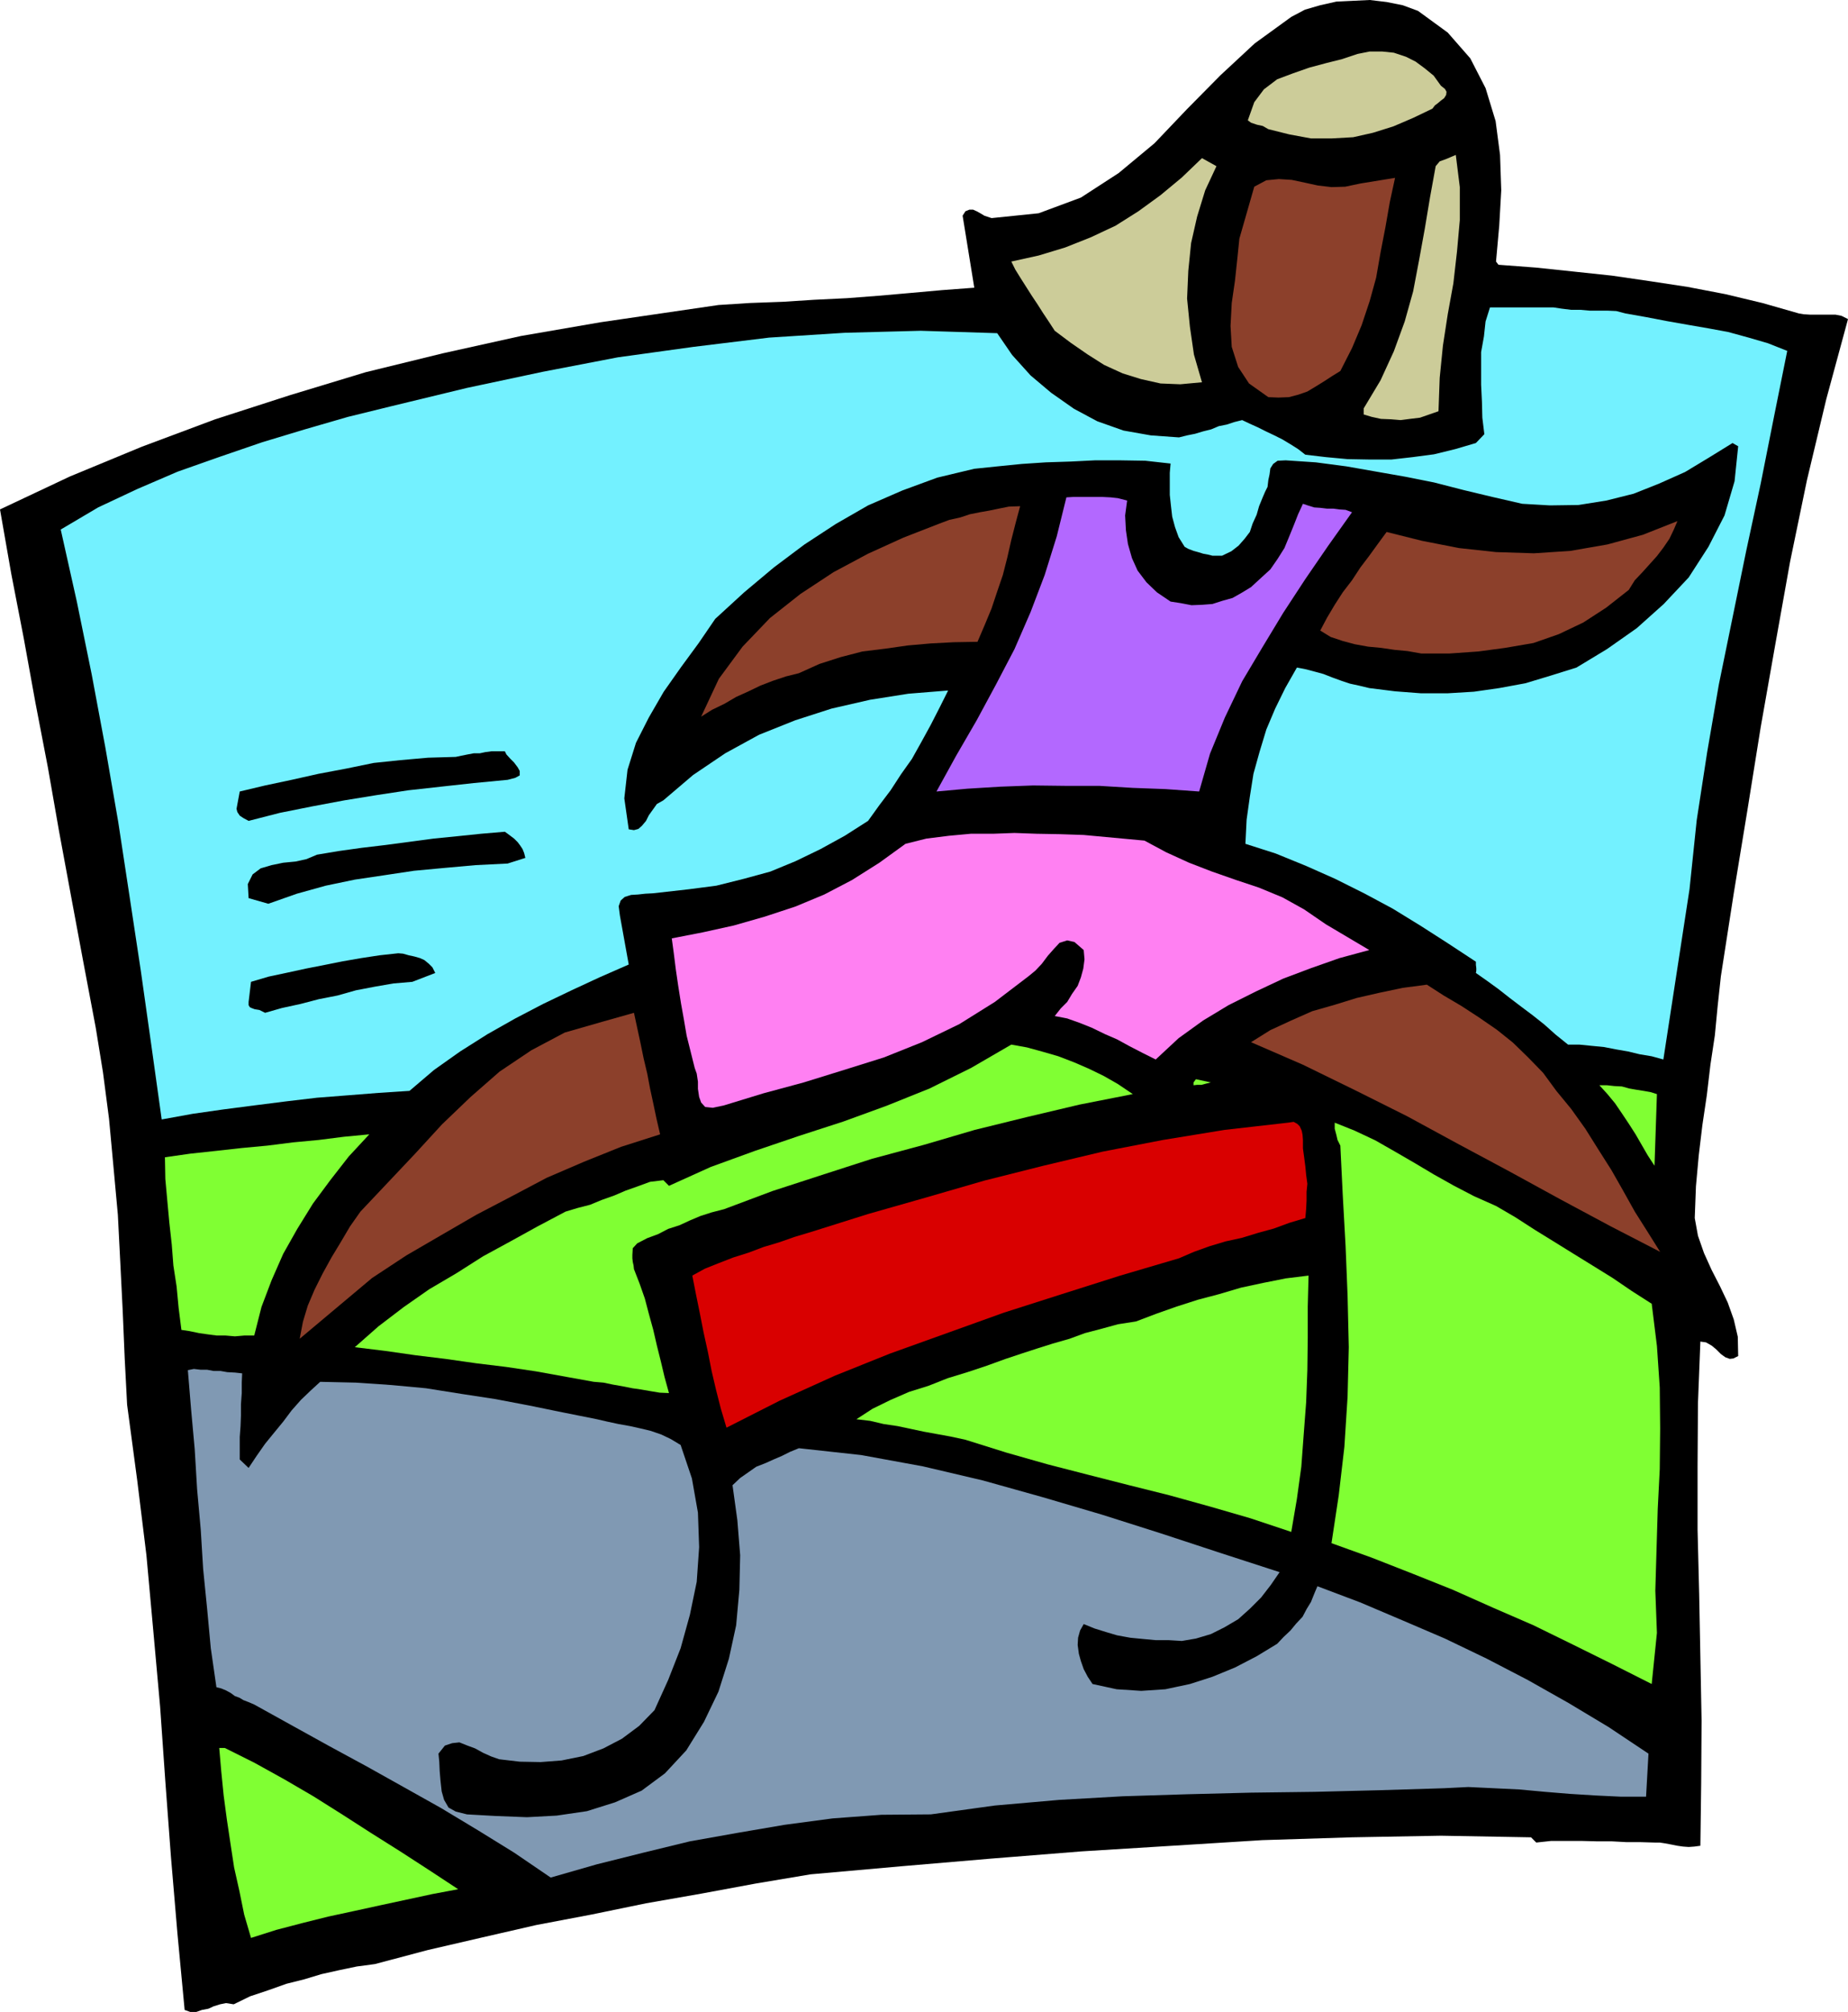
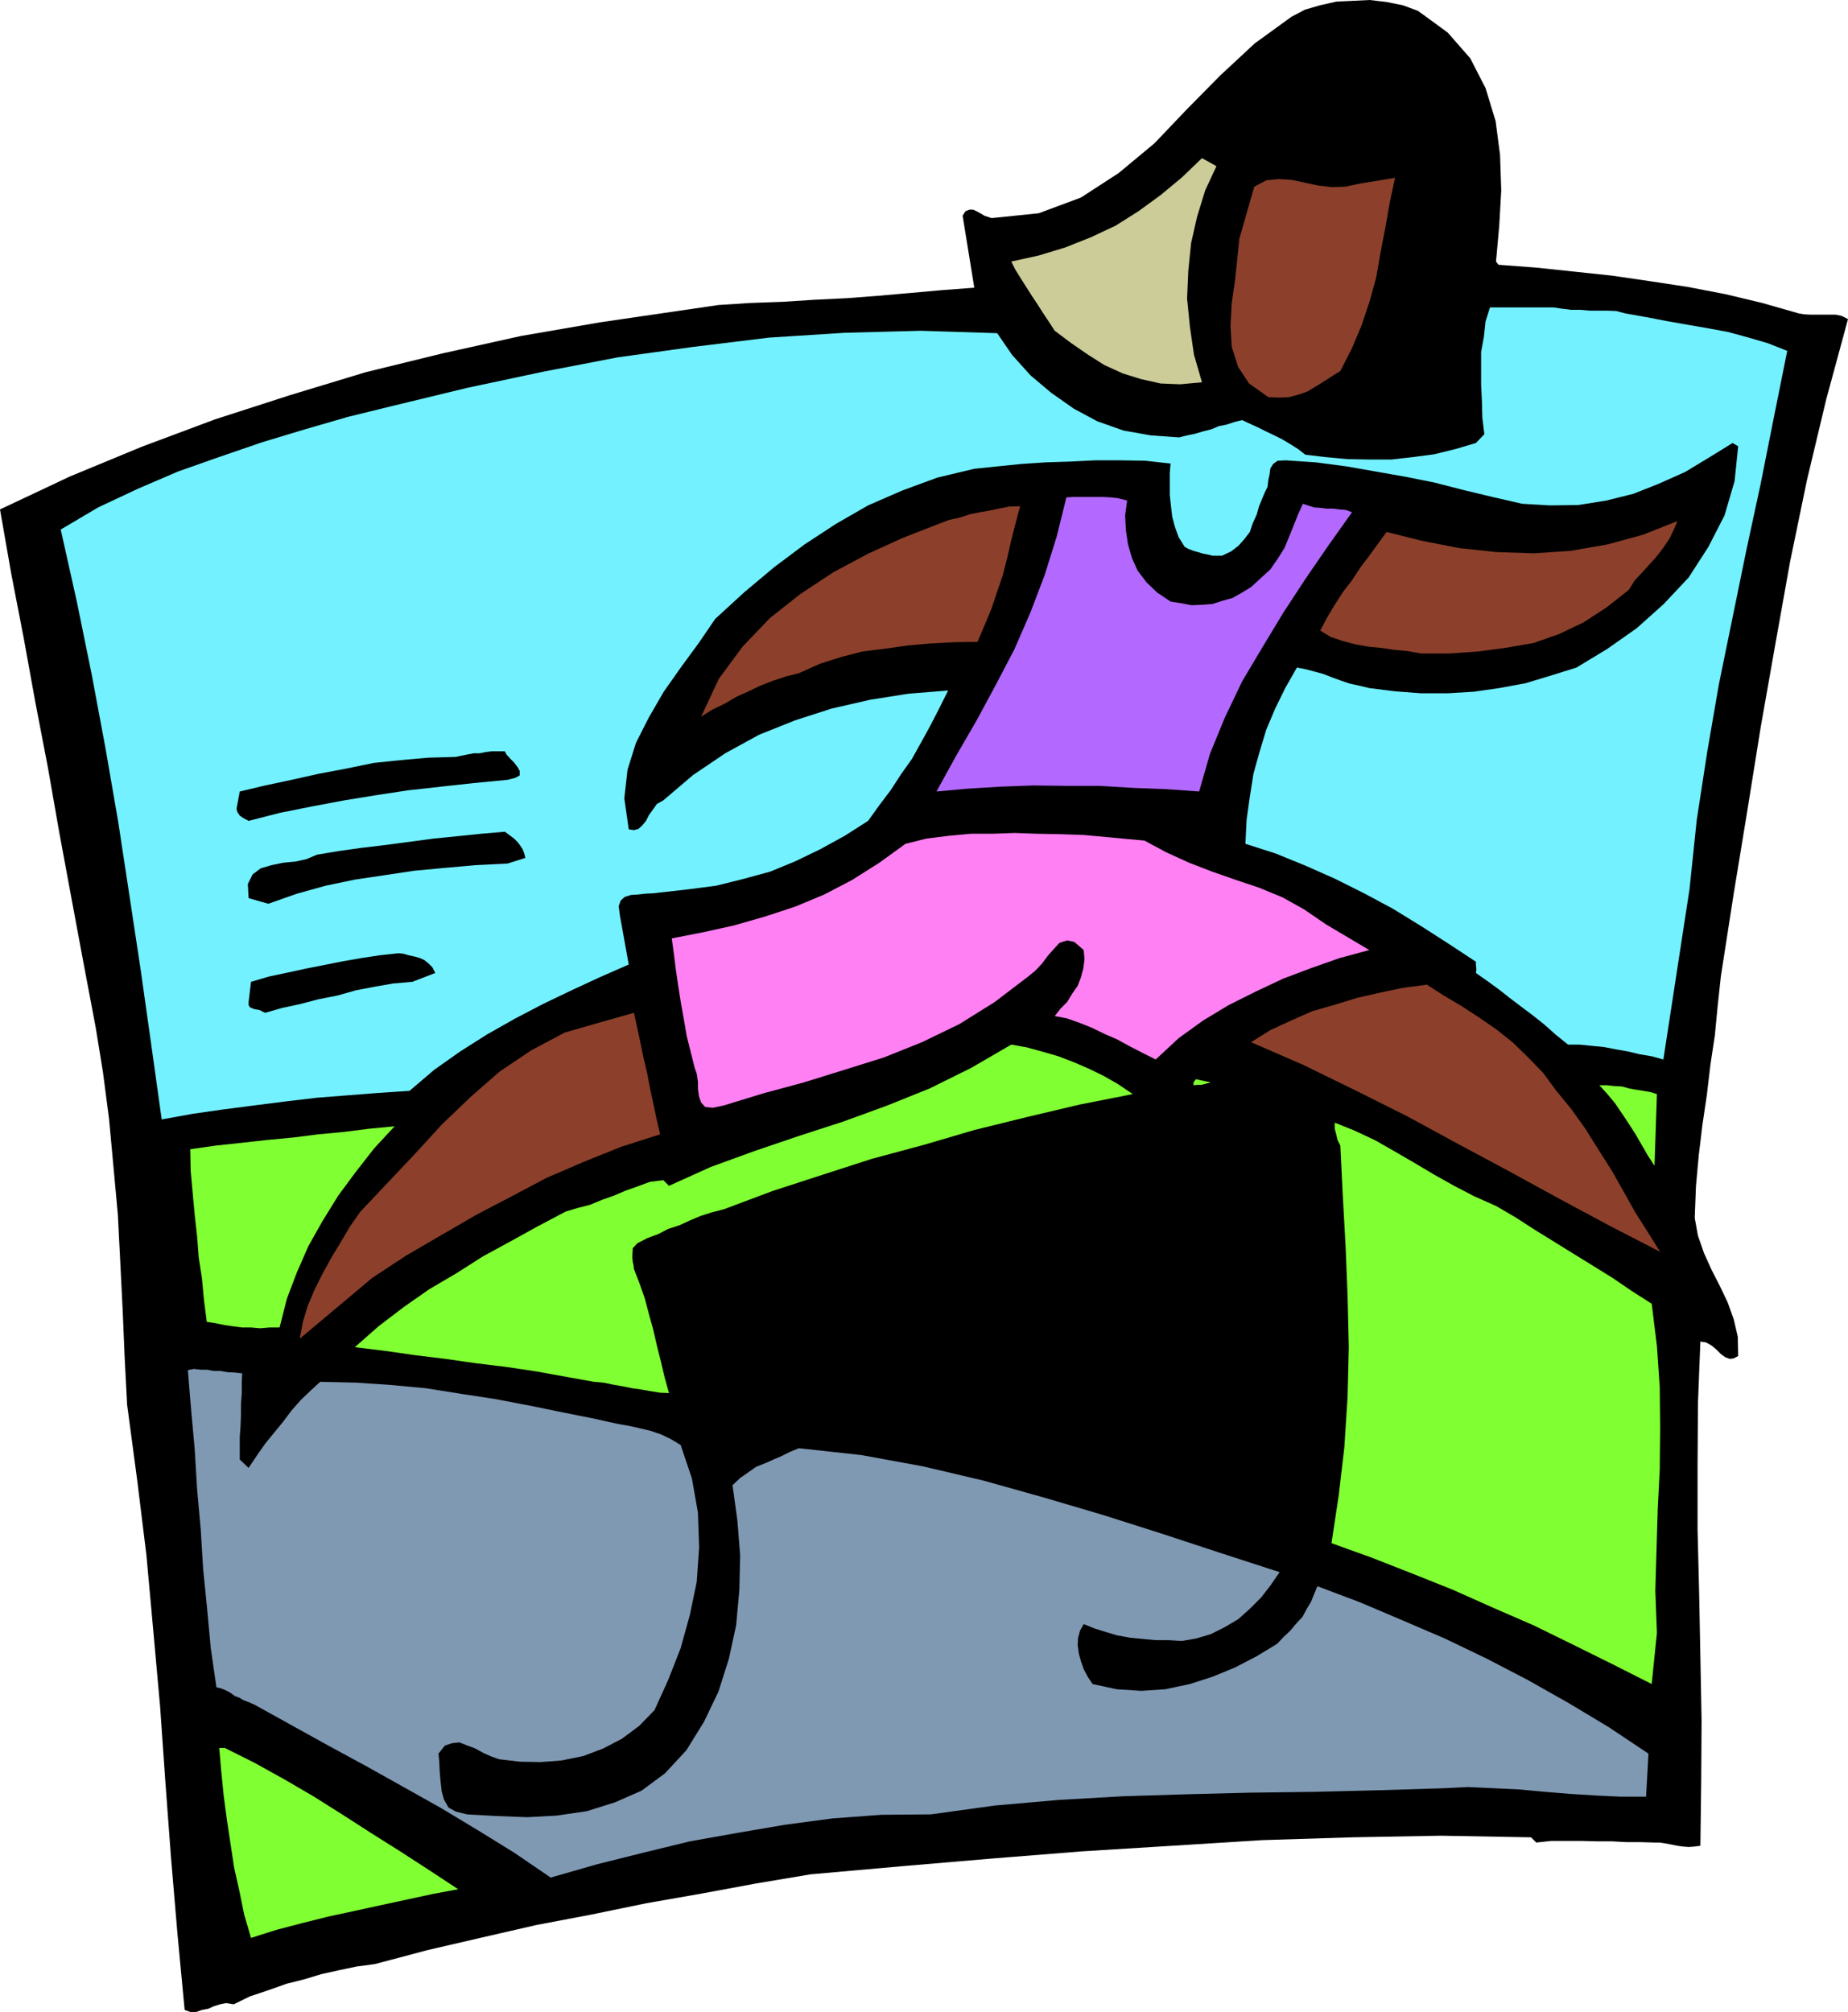
<svg xmlns="http://www.w3.org/2000/svg" height="480" viewBox="0 0 330.768 360" width="441.024">
  <path style="fill:#000" d="m440.27 415.617-.576 5.328-.504 5.256-.792 5.256-.648 5.472-.792 5.328-.648 5.4-.504 5.544-.216 5.688.576 3.168 1.08 3.096 1.368 3.024 1.512 2.952 1.368 2.88 1.08 3.024.72 3.096.072 3.456-.864.432-.648.072-.792-.288-.792-.576-.864-.864-.792-.648-1.008-.576-1.008-.144-.432 11.016-.072 11.304v11.304l.288 11.52.216 11.304.216 11.376-.072 11.232-.144 11.16-1.08.144-1.008.072-1.008-.072-1.008-.144-1.08-.216-1.152-.216-.936-.144h-.936l-2.448-.072h-2.52l-2.664-.144h-2.664l-2.736-.072h-5.472l-2.664.288-.936-.936-16.128-.288-15.912.288-16.056.504-16.128 1.008-16.272 1.008-16.2 1.296-16.056 1.368-16.2 1.44-9.864 1.656-9.72 1.8-9.864 1.728-9.792 2.016-9.864 1.872-9.72 2.232-9.648 2.232-9.504 2.52-3.24.432-3.096.648-3.24.72-3.096.936-3.168.792-3.24 1.152-3.24 1.08-2.952 1.44-1.368-.216-1.08.216-1.152.36-.936.432-1.152.216-1.008.36h-1.08l-1.008-.36-1.296-13.752-1.152-13.608-1.008-13.536-.936-13.392-1.224-13.608-1.224-13.464-1.656-13.464-1.8-13.464-.432-8.28-.36-8.568-.432-8.64-.432-8.496-.792-8.64-.792-8.568-1.08-8.28-1.296-7.992-2.232-11.808-2.16-11.592-2.16-11.664-2.016-11.52-2.232-11.592-2.088-11.52-2.232-11.52-2.016-11.52 12.528-5.904 12.888-5.328 13.104-4.896 13.392-4.32 13.536-4.104 13.824-3.384 13.968-3.096 14.184-2.448 21.168-3.096 5.616-.36 5.904-.216 5.616-.36 5.904-.288 5.616-.432 5.76-.504 5.616-.504 5.76-.432-2.088-12.888.504-.792.72-.288h.648l.648.288.648.36.72.432.648.216.648.216 8.424-.864 7.56-2.808 6.768-4.392 6.408-5.328 5.832-6.12 5.976-6.048 6.12-5.688 6.552-4.752 2.448-1.296 2.736-.792 2.88-.648 3.024-.144 2.952-.144 3.024.36 2.88.576 2.736 1.008 5.328 3.888 4.032 4.608 2.736 5.328 1.8 5.904.792 6.048.216 6.336-.36 6.336-.576 6.408.432.576 6.696.504 6.84.72 6.768.72 6.912 1.008 6.624 1.008 6.768 1.296 6.624 1.584 6.552 1.872.864.144 1.152.072h4.536l1.08.216 1.152.576-3.888 14.328-3.456 14.472-3.024 14.616-2.664 14.904-2.592 14.688-2.376 14.832-2.448 14.904z" transform="translate(-132.254 -240.945)" />
  <path style="fill:#73f1ff" d="m434.654 400.065-4.68 30.456-2.088-.576-2.16-.36-2.088-.504-2.088-.36-2.232-.432-2.232-.216-2.16-.216h-2.016l-2.232-1.8-2.016-1.8-2.088-1.656-2.016-1.512-2.088-1.584-2.016-1.584-2.088-1.512-1.944-1.368.072-.432v-.432l-.072-.576v-.576l-5.04-3.312-4.824-3.096-5.04-3.096-4.968-2.664-5.328-2.664-5.184-2.304-5.472-2.232-5.4-1.728.216-4.32.576-4.104.648-4.104 1.08-3.888 1.224-4.032 1.584-3.744 1.8-3.672 2.088-3.672 1.512.288 1.656.432 1.584.432 1.656.648 1.584.576 1.512.504 1.656.36 1.8.432 4.608.576 4.68.36h4.68l4.752-.288 4.536-.648 4.68-.864 4.536-1.368 4.608-1.44 5.472-3.312 5.328-3.744 4.824-4.32 4.464-4.752 3.528-5.472 2.88-5.616 1.8-6.12.648-6.264-1.008-.576-4.32 2.664-4.176 2.52-4.68 2.088-4.536 1.8-4.896 1.224-4.968.792-5.112.072-4.968-.288-5.328-1.224-5.112-1.224-5.328-1.368-5.04-1.008-5.328-.936-5.328-.936-5.472-.72-5.4-.36-1.44.072-.792.576-.504.792-.144 1.08-.216 1.008-.144 1.224-.432.864-.432 1.008-.648 1.584-.432 1.512-.72 1.584-.504 1.512-.936 1.224-1.08 1.224-1.296 1.008-1.656.792h-1.728l-.864-.216-.792-.144-.936-.288-.792-.216-.936-.36-.648-.36-1.08-1.728-.648-1.8-.504-1.872-.216-1.872-.216-2.016v-3.96l.144-1.656-4.536-.504-4.464-.072h-4.536l-4.32.216-4.464.144-4.32.288-4.32.432-4.176.432-6.624 1.584-6.264 2.304-6.12 2.664-5.76 3.312-5.616 3.672-5.472 4.104-5.328 4.464-5.184 4.752-2.952 4.32-3.168 4.32-3.096 4.392-2.664 4.608-2.304 4.536-1.512 4.824-.576 5.112.792 5.544.936.144.792-.216.648-.576.72-.864.504-1.008.72-1.008.72-1.008 1.152-.648 5.328-4.536 5.76-3.888 6.048-3.312 6.48-2.592 6.48-2.088 6.912-1.584 6.84-1.08 7.128-.576-1.512 3.024-1.584 3.096-1.656 3.024-1.728 3.096-1.944 2.736-1.872 2.88-2.016 2.664-2.016 2.808-4.176 2.664-4.32 2.376-4.464 2.16-4.536 1.872-4.752 1.296-4.896 1.224-4.968.648-5.112.576-1.296.144-1.368.072-1.296.144-1.224.072-1.152.36-.72.648-.36 1.008.216 1.656 1.584 8.784-5.256 2.304-4.968 2.304-5.112 2.448-4.968 2.592-4.968 2.808-4.896 3.096-4.68 3.312-4.392 3.744-5.544.36-5.472.432-5.544.432-5.472.648-5.688.72-5.544.72-5.544.792-5.544 1.008-1.872-13.392-1.872-13.248-2.016-13.32-2.016-13.248-2.304-13.32-2.448-13.104-2.664-13.032-2.88-12.888 6.696-3.96 7.056-3.312 7.2-3.096 7.56-2.664 7.56-2.592 7.632-2.304 7.704-2.232 7.92-1.944 13.392-3.24 13.536-2.88 13.464-2.592 13.536-1.872 13.536-1.656 13.536-.864 13.608-.36 13.68.432 2.664 3.888 3.312 3.672 3.672 3.096 4.104 2.88 4.176 2.232 4.68 1.656 4.896.864 5.04.36 1.44-.36 1.44-.288 1.44-.432 1.44-.36 1.368-.576 1.44-.288 1.296-.432 1.44-.36 1.368.648 1.44.648 1.44.72 1.512.72 1.44.72 1.44.864 1.368.864 1.296 1.008 3.672.432 3.888.36 3.888.072h3.96l3.816-.432 3.816-.504 3.816-.936 3.672-1.08 1.512-1.584-.36-2.952-.072-2.88-.144-3.024v-5.832l.504-2.808.288-2.664.792-2.52h11.376l1.44.216 1.728.216h1.656l1.656.144h3.168l1.584.072 1.656.432 3.672.648 3.744.72 3.672.648 3.744.648 3.528.648 3.672 1.008 3.456 1.008 3.456 1.368-2.376 11.808-2.376 11.952-2.592 12.024-2.448 11.952-2.448 11.952-2.088 12.096-1.872 12.168z" transform="translate(-132.254 -240.945)" />
  <path style="fill:#8c402b" d="m423.782 346.497-4.032 3.168-4.104 2.664-4.392 2.088-4.536 1.584-5.04.864-4.824.648-5.112.36h-5.112l-2.448-.432-2.304-.216-2.448-.36-2.304-.216-2.376-.432-2.16-.576-2.16-.72-1.872-1.152 1.224-2.304 1.368-2.304 1.44-2.232 1.656-2.16 1.512-2.304 1.584-2.088 1.512-2.088 1.584-2.16 6.336 1.584 6.624 1.296 6.624.72 6.768.216 6.552-.432 6.624-1.152 6.336-1.728 6.192-2.448-.648 1.512-.792 1.656-1.08 1.584-1.152 1.512-1.296 1.44-1.296 1.44-1.368 1.44z" transform="translate(-132.254 -240.945)" />
  <path style="fill:#80ff33" d="m428.39 449.529-1.224-1.872-1.08-1.872-1.08-1.872-1.152-1.8-1.296-1.944-1.224-1.8-1.368-1.656-1.44-1.584h1.368l1.296.144 1.368.072 1.296.36 1.224.216 1.368.216 1.224.216 1.152.36z" transform="translate(-132.254 -240.945)" />
  <path style="fill:#8c402b" d="m356.174 427.425 3.456-2.16 3.744-1.728 3.744-1.656 4.032-1.152 3.96-1.224 4.104-.936 4.104-.864 4.32-.576 3.024 1.944 3.168 1.872 3.096 2.016 3.24 2.232 2.88 2.304 2.736 2.664 2.664 2.736 2.376 3.24 2.664 3.24 2.52 3.528 2.304 3.672 2.376 3.744 2.088 3.672 2.088 3.744 2.232 3.528 2.304 3.672-8.928-4.608-9-4.824-9.072-4.968-9.144-4.896-9.144-4.968-9.216-4.608-9.432-4.608z" transform="translate(-132.254 -240.945)" />
  <path style="fill:#80ff33" d="m428.822 533.12-.936 9.145-7.128-3.6-6.984-3.456-7.056-3.456-7.128-3.096-7.272-3.24-7.2-2.88-7.344-2.88-7.2-2.592 1.296-8.568 1.008-8.64.576-9 .216-8.856-.216-9.216-.36-8.928-.504-9.072-.432-8.856-.504-1.008-.216-.936-.288-1.08v-1.08l3.6 1.44 3.672 1.728 3.528 2.016 3.6 2.088 3.384 2.016 3.6 2.016 3.6 1.872 3.888 1.728 3.456 2.016 3.456 2.232 3.384 2.088 3.6 2.232 3.384 2.088 3.6 2.232 3.384 2.304 3.6 2.304.936 7.56.504 7.416.072 7.344-.072 7.272-.36 7.128-.216 7.272-.216 7.344z" transform="translate(-132.254 -240.945)" />
  <path style="fill:#8099b3" d="M426.878 562.425h-4.536l-4.536-.216-4.608-.288-4.392-.36-4.68-.432-4.536-.216-4.536-.216-4.32.216-11.664.36-11.52.288-11.376.144-11.448.288-11.52.36-11.376.648-11.52 1.008-11.448 1.584-8.856.072-8.712.648-8.64 1.152-8.424 1.44-8.496 1.512-8.28 2.016-8.352 2.088-8.28 2.376-6.552-4.464-6.408-3.96-6.696-4.032-6.552-3.672-6.696-3.744-6.768-3.672-6.768-3.744-6.624-3.672-1.008-.432-.936-.36-.72-.432-.792-.288-.792-.576-.792-.432-.864-.36-.864-.216-1.008-6.984-.648-6.984-.72-7.2-.432-7.056-.648-7.2-.432-7.2-.648-7.128-.576-6.984 1.08-.216 1.224.144h1.152l1.152.216h1.224l1.224.216 1.368.072 1.296.144-.072 1.656v1.872l-.144 2.016v2.016l-.072 1.872-.144 1.944v4.032l1.584 1.512 1.44-2.16 1.512-2.16 1.584-1.944 1.656-2.016 1.512-2.016 1.656-1.872 1.728-1.656 1.728-1.584 6.408.144 6.336.432 6.192.576 6.336 1.008 6.12.936 6.048 1.152 5.976 1.224 6.12 1.224 1.872.432 2.016.432 2.016.36 1.944.432 1.8.432 1.872.648 1.656.792 1.8 1.08 2.016 5.976 1.08 6.12.216 6.192-.432 6.192-1.224 5.904-1.656 5.976-2.232 5.688-2.448 5.4-2.736 2.808-3.096 2.304-3.312 1.728-3.6 1.368-3.888.792-3.744.288-3.744-.072-3.672-.432-1.44-.504-1.44-.648-1.44-.792-1.368-.504-1.44-.576-1.296.144-1.296.432-1.152 1.44.144 1.44.072 1.656.144 1.728.216 1.944.432 1.512.792 1.368 1.296.72 2.016.504 5.184.288 5.544.216 5.328-.288 5.4-.792 5.04-1.584 4.752-2.088 4.176-3.096 3.816-4.104 3.168-5.112 2.592-5.4 1.872-5.904 1.296-5.976.576-6.336.144-6.192-.504-6.264-.864-6.264 1.368-1.296 1.44-1.008 1.44-1.008 1.656-.648 1.44-.648 1.512-.648 1.44-.72 1.584-.648 11.16 1.224 11.016 2.016 10.728 2.52 10.8 3.024 10.512 3.096 10.656 3.384 10.512 3.456 10.656 3.456-1.584 2.304-1.728 2.232-2.016 2.016-2.088 1.872-2.448 1.44-2.448 1.224-2.664.792-2.52.432-2.376-.144h-2.304l-2.304-.216-2.232-.216-2.376-.432-1.944-.576-2.088-.648-1.944-.792-.648 1.152-.36 1.296-.072 1.296.216 1.584.36 1.296.504 1.44.72 1.368.864 1.296 4.32.936 4.392.288 4.32-.288 4.392-.936 4.032-1.296 4.032-1.656 3.888-2.016 3.672-2.232 1.152-1.224 1.224-1.152 1.008-1.224 1.152-1.224.72-1.368.792-1.296.576-1.44.576-1.368 7.632 2.88 7.632 3.24 7.56 3.24 7.488 3.6 7.344 3.816 7.272 4.104 7.2 4.32 7.128 4.752z" transform="translate(-132.254 -240.945)" />
-   <path style="fill:#cc9" d="m389.726 314.529-1.656.576-1.656.576-1.8.216-1.656.216-1.728-.144-1.8-.072-1.656-.36-1.44-.432v-1.08l3.024-5.04 2.376-5.184 1.944-5.328 1.512-5.4 1.08-5.688 1.008-5.544.936-5.616 1.008-5.544.72-.864 1.008-.36.864-.36 1.008-.432.72 5.76v5.904l-.504 5.616-.648 5.688-1.008 5.544-.864 5.616-.576 5.76zm-30.456-50.472-1.008-.576-1.008-.216-1.08-.36-.576-.432 1.152-3.24 1.728-2.304 2.376-1.8 2.88-1.08 2.88-1.008 2.952-.792 2.88-.72 2.808-.936 2.16-.432h2.232l2.088.216 2.16.72 1.728.864 1.656 1.224 1.584 1.296 1.296 1.8.72.576.288.504-.072.576-.36.576-.576.432-.504.432-.576.432-.432.576-3.456 1.656-3.528 1.512-3.672 1.152-3.528.792-3.816.216h-3.744l-3.888-.72z" transform="translate(-132.254 -240.945)" />
  <path style="fill:#8c402b" d="m372.158 307.329-1.512.936-1.44.936-1.512.936-1.44.864-1.656.576-1.656.432-1.872.072-1.8-.072-3.456-2.448-1.944-2.952-1.152-3.6-.216-3.744.216-4.104.576-3.96.432-4.032.36-3.528 2.664-9.288 2.16-1.152 2.232-.216 2.304.144 2.376.504 2.304.504 2.448.288 2.448-.072 2.736-.576 6.192-1.008-.936 4.32-.792 4.536-.864 4.464-.792 4.536-1.152 4.176-1.44 4.32-1.728 4.104z" transform="translate(-132.254 -240.945)" />
  <path style="fill:#b368ff" d="m346.886 382.569-6.048-.432-5.832-.216-5.976-.36h-5.904l-5.976-.072-5.832.216-5.904.36-5.544.504 3.528-6.408 3.672-6.336 3.456-6.408 3.312-6.336 2.88-6.624 2.52-6.624 2.16-6.912 1.728-6.984 1.224-.072h5.256l1.44.072 1.296.144 1.656.432-.36 2.664.144 2.664.36 2.448.72 2.52 1.008 2.232 1.584 2.088 1.872 1.8 2.448 1.656 1.872.288 1.872.36 1.872-.072 1.872-.144 1.8-.576 1.8-.504 1.656-.936 1.656-1.008 1.8-1.656 1.656-1.512 1.296-1.872 1.224-1.944.864-2.088.792-1.944.792-2.016.864-1.872.864.288 1.152.36 1.08.072 1.224.144h1.152l1.08.144 1.08.072 1.152.432-4.248 5.976-4.104 5.976-3.96 6.048-3.744 6.192-3.6 6.048-3.096 6.48-2.664 6.48z" transform="translate(-132.254 -240.945)" />
  <path style="fill:#ff80f2" d="m339.11 430.52-2.304-1.151-2.376-1.224-2.232-1.224-2.16-.936-2.376-1.152-2.16-.864-2.232-.792-2.232-.432 1.08-1.368 1.152-1.152.864-1.44 1.008-1.44.576-1.512.432-1.584.216-1.656-.144-1.656-1.656-1.44-1.296-.288-1.368.432-1.008 1.08-1.08 1.224-1.08 1.44-1.152 1.224-1.224 1.008-6.048 4.608-6.336 3.96-6.696 3.24-6.84 2.736-7.128 2.232-7.2 2.232-7.2 1.944-7.056 2.16-2.016.432-1.368-.144-.72-.792-.36-1.008-.216-1.44v-1.296l-.216-1.44-.36-1.008-.72-2.88-.72-2.88-.504-2.952-.504-2.808-.504-3.168-.432-2.952-.36-2.88-.36-2.664 5.544-1.08 5.544-1.224 5.544-1.584 5.472-1.8 5.184-2.16 4.968-2.592 4.896-3.096 4.68-3.384 3.744-.936 4.032-.504 3.888-.36h3.96l3.888-.144 3.96.144 4.104.072 4.32.144 10.872 1.008 3.888 2.088 4.104 1.872 4.104 1.584 4.32 1.512 4.104 1.368 4.176 1.728 3.888 2.16 3.888 2.664 7.776 4.608-5.328 1.44-5.112 1.8-4.968 1.872-4.896 2.304-4.896 2.448-4.536 2.736-4.392 3.168z" transform="translate(-132.254 -240.945)" />
-   <path style="fill:#d90000" d="m365.894 458.889-2.88.864-2.736 1.008-2.88.792-2.808.864-2.952.648-2.88.864-2.808 1.008-2.664 1.152-10.512 3.096-10.44 3.312-10.368 3.312-10.224 3.672-10.224 3.672-9.864 3.96-9.864 4.464-9.504 4.824-1.008-3.384-.864-3.384-.792-3.384-.648-3.312-.792-3.6-.648-3.312-.72-3.528-.648-3.312 2.232-1.224 2.52-1.008 2.592-1.008 2.736-.864 2.664-1.008 2.88-.864 2.664-.936 2.88-.864 10.296-3.24 10.368-2.952 10.44-3.024 10.584-2.664 10.584-2.52 10.8-2.088 11.016-1.8 11.376-1.296 1.008-.144.648.36.432.432.36.792.144.72.072.936v1.512l.216 1.584.216 1.656.144 1.512.216 1.584-.144 1.44v1.512l-.072 1.512z" transform="translate(-132.254 -240.945)" />
-   <path style="fill:#80ff33" d="m363.374 515.049-7.344-2.448-7.2-2.088-7.272-2.016-7.2-1.8-7.344-1.872-7.272-1.872-7.344-2.088-7.344-2.304-2.664-.576-2.376-.432-2.376-.432-2.376-.504-2.376-.504-2.448-.36-2.448-.576-2.448-.288 2.88-1.872 3.24-1.584 3.312-1.44 3.456-1.08 3.456-1.368 3.528-1.08 3.456-1.152 3.384-1.224 2.808-.936 2.88-.936 2.736-.864 3.024-.864 2.736-1.008 3.024-.792 2.88-.792 3.24-.504 3.6-1.368 3.672-1.296 3.816-1.224 3.816-1.008 3.888-1.152 4.032-.864 3.96-.792 4.104-.504-.144 5.544v5.616l-.072 5.76-.216 5.76-.432 5.688-.432 5.832-.792 5.76z" transform="translate(-132.254 -240.945)" />
  <path style="fill:#cc9" d="m347.39 309.345-3.888.36-3.528-.144-3.528-.792-3.24-1.008-3.312-1.512-2.952-1.872-3.024-2.088-2.88-2.16-1.08-1.656-1.008-1.512-1.008-1.584-1.008-1.512-1.008-1.584-1.008-1.584-.936-1.512-.72-1.44 4.896-1.08 4.752-1.44 4.536-1.8 4.464-2.088 4.104-2.592 3.96-2.88 3.816-3.168 3.6-3.456 2.592 1.44-2.016 4.32-1.44 4.68-1.08 4.752-.504 4.968-.216 4.968.504 5.04.72 4.968z" transform="translate(-132.254 -240.945)" />
  <path style="fill:#80ff33" d="M345.878 435.129v-.504l.432-.576 2.664.576-.864.216-.792.216h-.792zm-84.024 22.176-2.232.576-2.016.648-1.872.792-1.872.864-2.016.648-1.8.936-1.944.72-1.8.936-.792.864-.072 1.224v.576l.072.648.144.648.072.648 1.008 2.592.936 2.664.72 2.736.792 2.88.648 2.808.72 2.88.648 2.736.792 2.88-1.656-.072-1.728-.288-1.656-.288-1.512-.216-1.8-.36-1.656-.288-1.728-.36-1.728-.144-5.184-.936-5.184-.936-5.328-.792-5.328-.648-5.544-.792-5.328-.648-5.544-.792-5.328-.648 4.248-3.744 4.536-3.456 4.536-3.168 4.896-2.88 4.752-3.024 4.896-2.664 4.824-2.664 5.04-2.664 2.16-.648 2.232-.576 2.088-.864 2.232-.792 2.016-.864 2.232-.792 2.16-.792 2.376-.288 1.008 1.008 7.488-3.384 7.92-2.88 7.848-2.664 7.992-2.592 7.704-2.808 7.704-3.096 7.416-3.672 7.2-4.176 2.808.504 2.88.792 2.736.792 2.808 1.08 2.664 1.152 2.664 1.296 2.52 1.44 2.664 1.8-9.504 1.872-9.432 2.232-9.36 2.304-9.072 2.664-9.36 2.52-8.928 2.88-8.856 2.88z" transform="translate(-132.254 -240.945)" />
  <path style="fill:#8c402b" d="m307.214 355.785-4.248.072-4.104.216-4.104.36-4.032.576-4.104.504-3.888 1.008-3.816 1.224-3.672 1.656-2.304.576-2.376.792-2.232.864-2.088 1.008-2.232 1.008-2.088 1.224-2.232 1.08-1.944 1.224 3.168-6.768 4.248-5.76 4.896-5.112 5.472-4.32 5.904-3.888 6.192-3.312 6.336-2.88 6.48-2.52 1.728-.648 1.944-.432 1.728-.576 1.8-.36 1.656-.288 1.728-.36 1.8-.36 2.016-.072-.792 2.952-.792 3.096-.72 3.168-.792 3.096-1.008 2.952-1.008 3.024-1.224 2.952zm-56.808 88.128-6.984 2.232-6.624 2.664-6.696 2.88-6.264 3.312-6.336 3.312-6.336 3.672-6.192 3.6-6.12 4.032-12.96 10.872.576-3.024.864-2.88 1.224-2.88 1.44-2.88 1.584-2.88 1.656-2.736 1.656-2.808 1.872-2.664 4.896-5.184 4.896-5.184 4.824-5.256 5.112-4.896 5.184-4.536 5.688-3.816 5.976-3.168 6.768-1.944 5.616-1.584.576 2.664.576 2.664.576 2.808.648 2.736.504 2.664.576 2.664.576 2.736z" transform="translate(-132.254 -240.945)" />
  <path style="fill:#000" d="m223.118 380.48-6.048.577-5.904.648-5.832.648-5.688.864-5.76.936-5.76 1.08-5.76 1.152-5.616 1.44-.936-.504-.648-.432-.432-.648-.144-.576.576-3.096 4.536-1.08 4.752-1.008 4.824-1.08 4.968-.936 4.896-1.008 4.824-.504 4.896-.432 4.968-.144 1.008-.216 1.08-.216 1.152-.216h1.08l1.008-.216 1.08-.144h2.376l.288.576.72.792.648.648.648.864.36.648v.792l-.792.432zm0 14.977-5.76.288-5.616.504-5.4.504-5.256.792-5.328.792-5.184 1.08-5.184 1.44-5.112 1.8-3.528-1.008-.144-2.52.864-1.728 1.44-1.08 1.944-.576 2.088-.432 2.232-.216 1.944-.432 1.872-.792 3.888-.648 4.104-.576 4.248-.504 4.32-.576 4.32-.576 4.32-.432 4.176-.432 4.248-.36.504.36.576.432.576.432.648.648.432.576.432.648.288.72.216.864zm-17.064 21.168-3.384.288-3.312.576-3.384.648-3.312.936-3.312.648-3.312.864-3.312.72-3.024.864-1.008-.504-.864-.144-.576-.216-.288-.144-.216-.36v-.576l.432-3.6 3.168-.936 3.384-.72 3.312-.72 3.312-.648 3.24-.648 3.312-.576 3.312-.504 3.312-.36.864.072 1.008.288 1.008.216 1.008.288.792.36.792.648.648.648.504 1.008z" transform="translate(-132.254 -240.945)" />
-   <path style="fill:#80ff33" d="m177.182 587.697-1.224-4.176-.864-4.248-.936-4.176-.648-4.248-.648-4.32-.576-4.32-.432-4.32-.36-4.176h1.008l5.328 2.664 5.328 2.952 5.184 3.024 5.256 3.312 5.04 3.24 5.256 3.312 5.112 3.312 5.256 3.456-4.608.864-4.68 1.008-4.68 1.008-4.608 1.008-4.68 1.008-4.608 1.152-4.68 1.224zm.576-107.784h-1.8l-1.656.144-1.656-.144h-1.584l-1.656-.216-1.512-.216-1.728-.36-1.44-.216-.504-3.96-.36-3.816-.576-3.744-.288-3.744-.432-3.888-.36-3.888-.36-3.96-.072-3.888 4.536-.648 4.68-.504 4.536-.504 4.608-.432 4.536-.576 4.608-.432 4.536-.576 4.536-.432-3.672 3.96-3.312 4.248-3.096 4.176-2.808 4.536-2.52 4.464-2.088 4.752-1.8 4.752z" transform="translate(-132.254 -240.945)" />
+   <path style="fill:#80ff33" d="m177.182 587.697-1.224-4.176-.864-4.248-.936-4.176-.648-4.248-.648-4.32-.576-4.32-.432-4.32-.36-4.176h1.008l5.328 2.664 5.328 2.952 5.184 3.024 5.256 3.312 5.04 3.24 5.256 3.312 5.112 3.312 5.256 3.456-4.608.864-4.68 1.008-4.68 1.008-4.608 1.008-4.68 1.008-4.608 1.152-4.68 1.224m.576-107.784h-1.8l-1.656.144-1.656-.144h-1.584l-1.656-.216-1.512-.216-1.728-.36-1.44-.216-.504-3.96-.36-3.816-.576-3.744-.288-3.744-.432-3.888-.36-3.888-.36-3.96-.072-3.888 4.536-.648 4.68-.504 4.536-.504 4.608-.432 4.536-.576 4.608-.432 4.536-.576 4.536-.432-3.672 3.96-3.312 4.248-3.096 4.176-2.808 4.536-2.52 4.464-2.088 4.752-1.8 4.752z" transform="translate(-132.254 -240.945)" />
</svg>